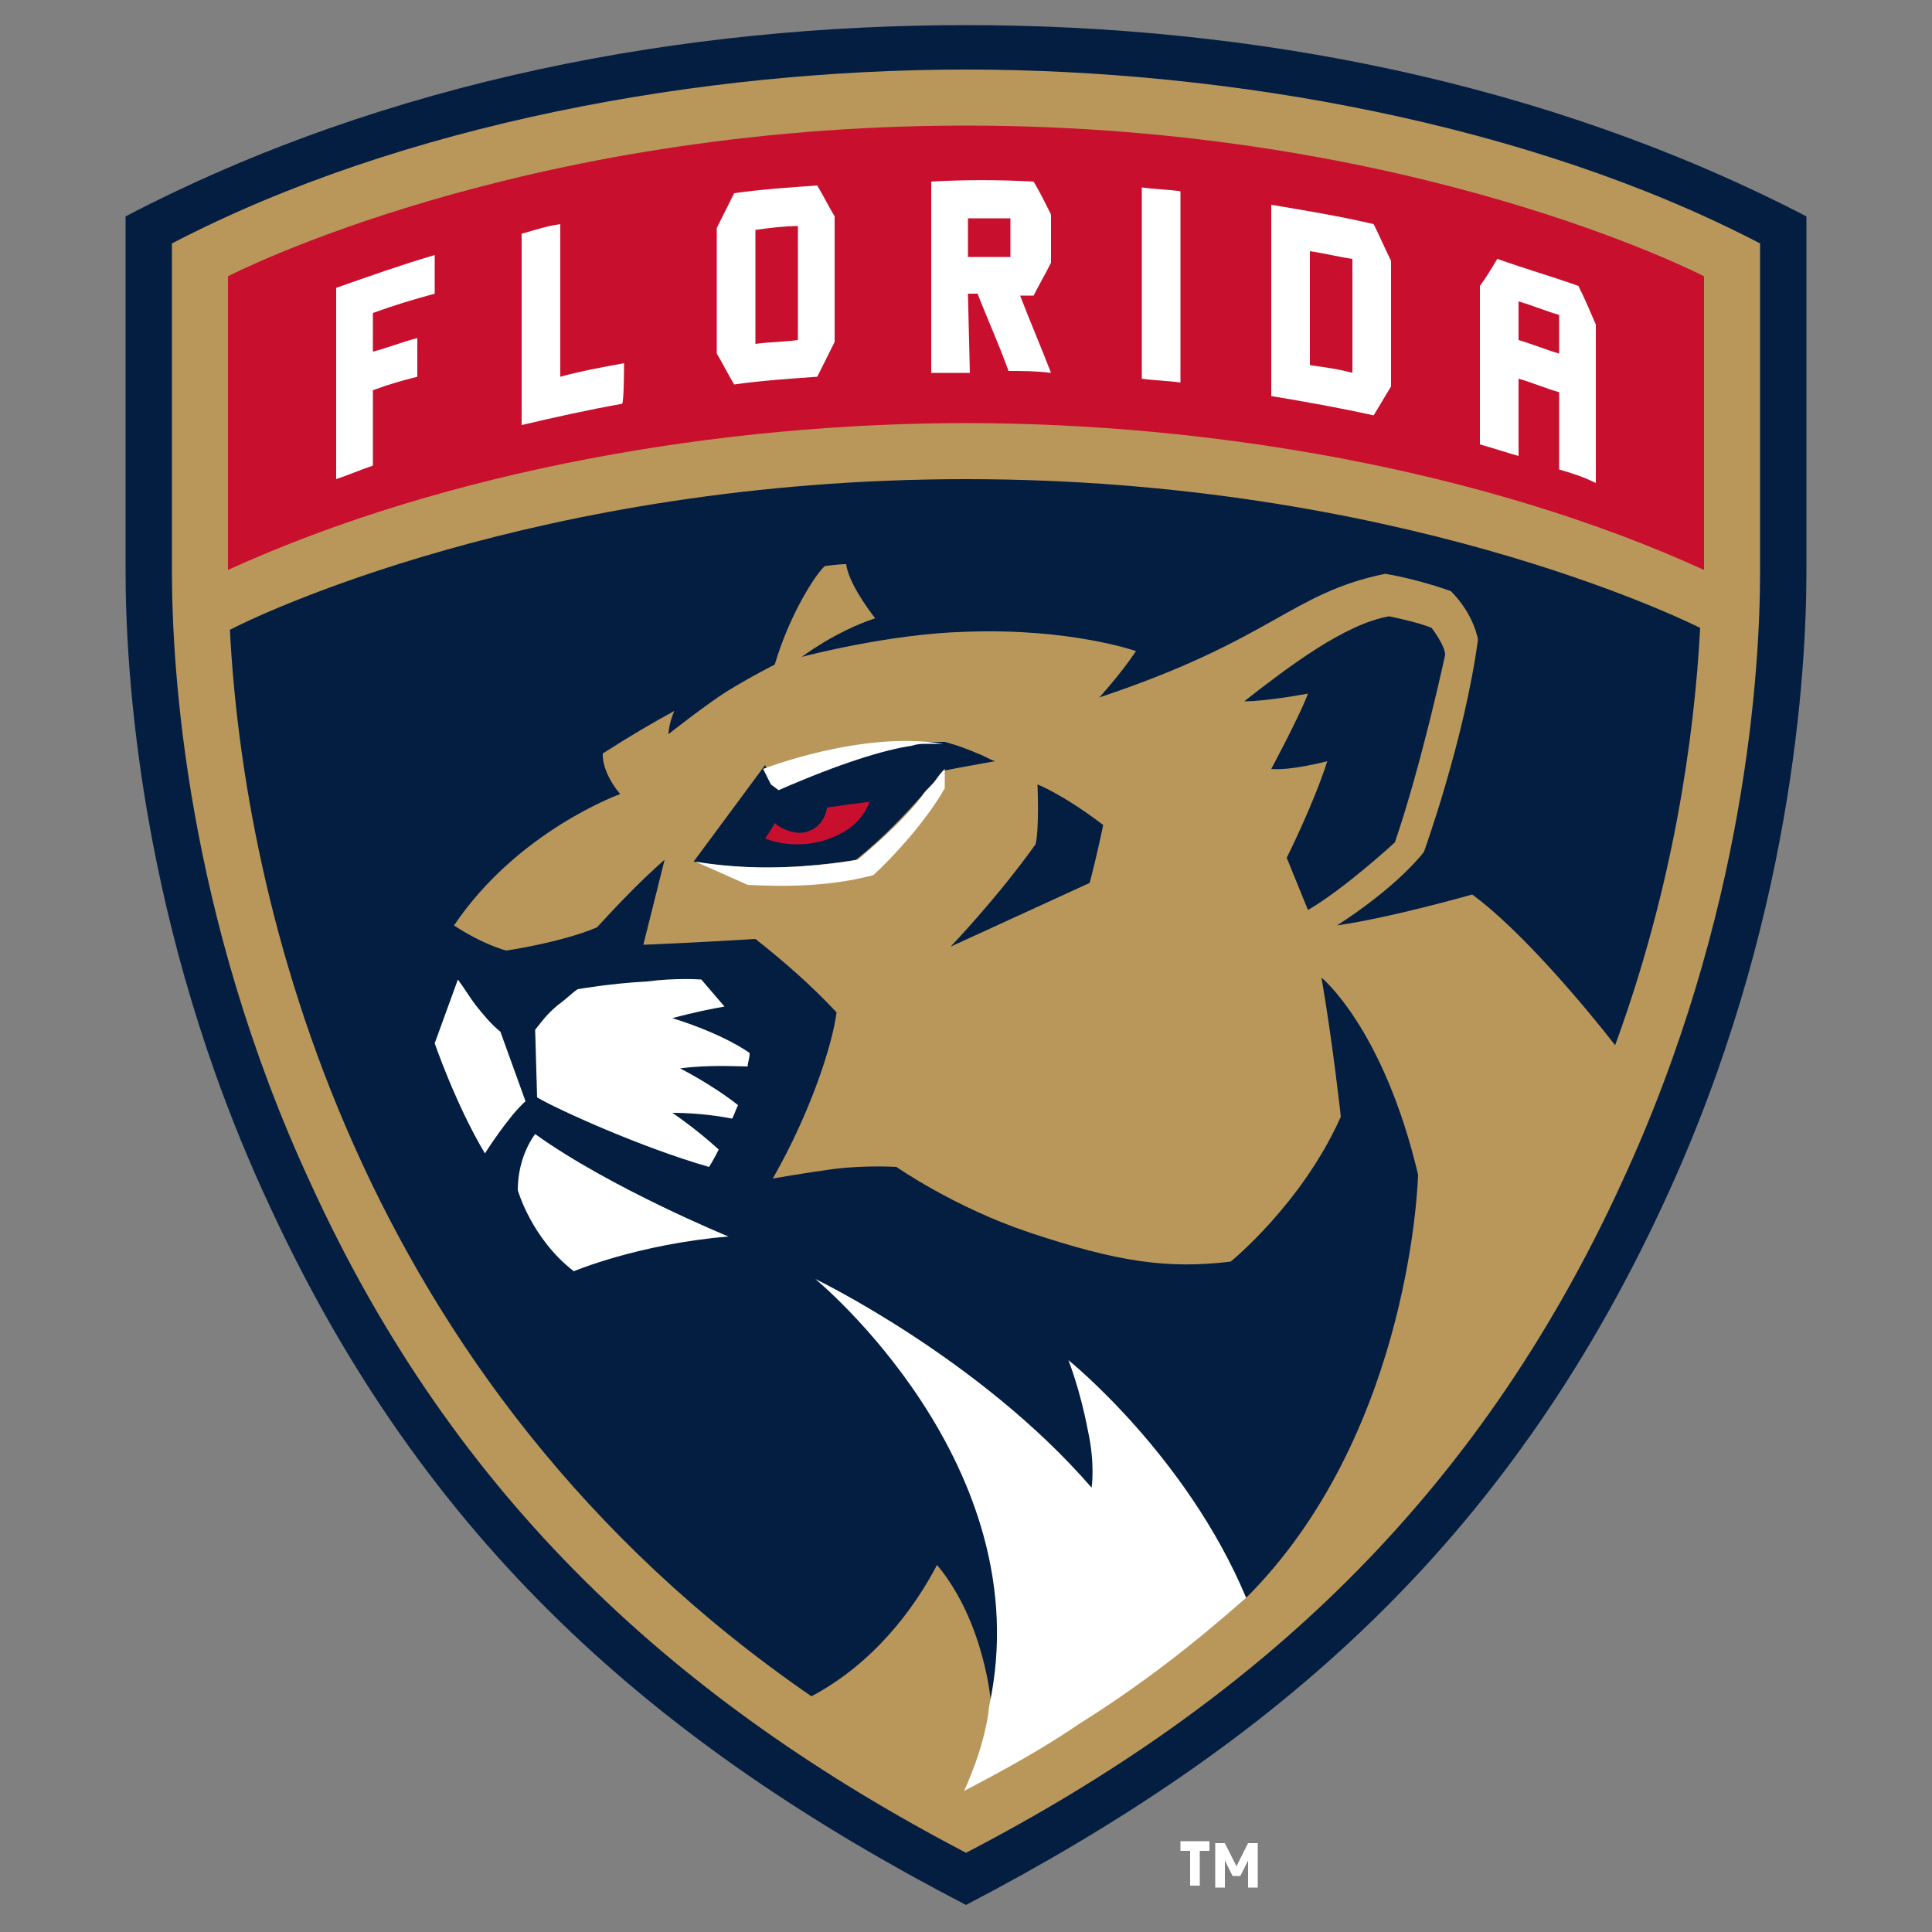
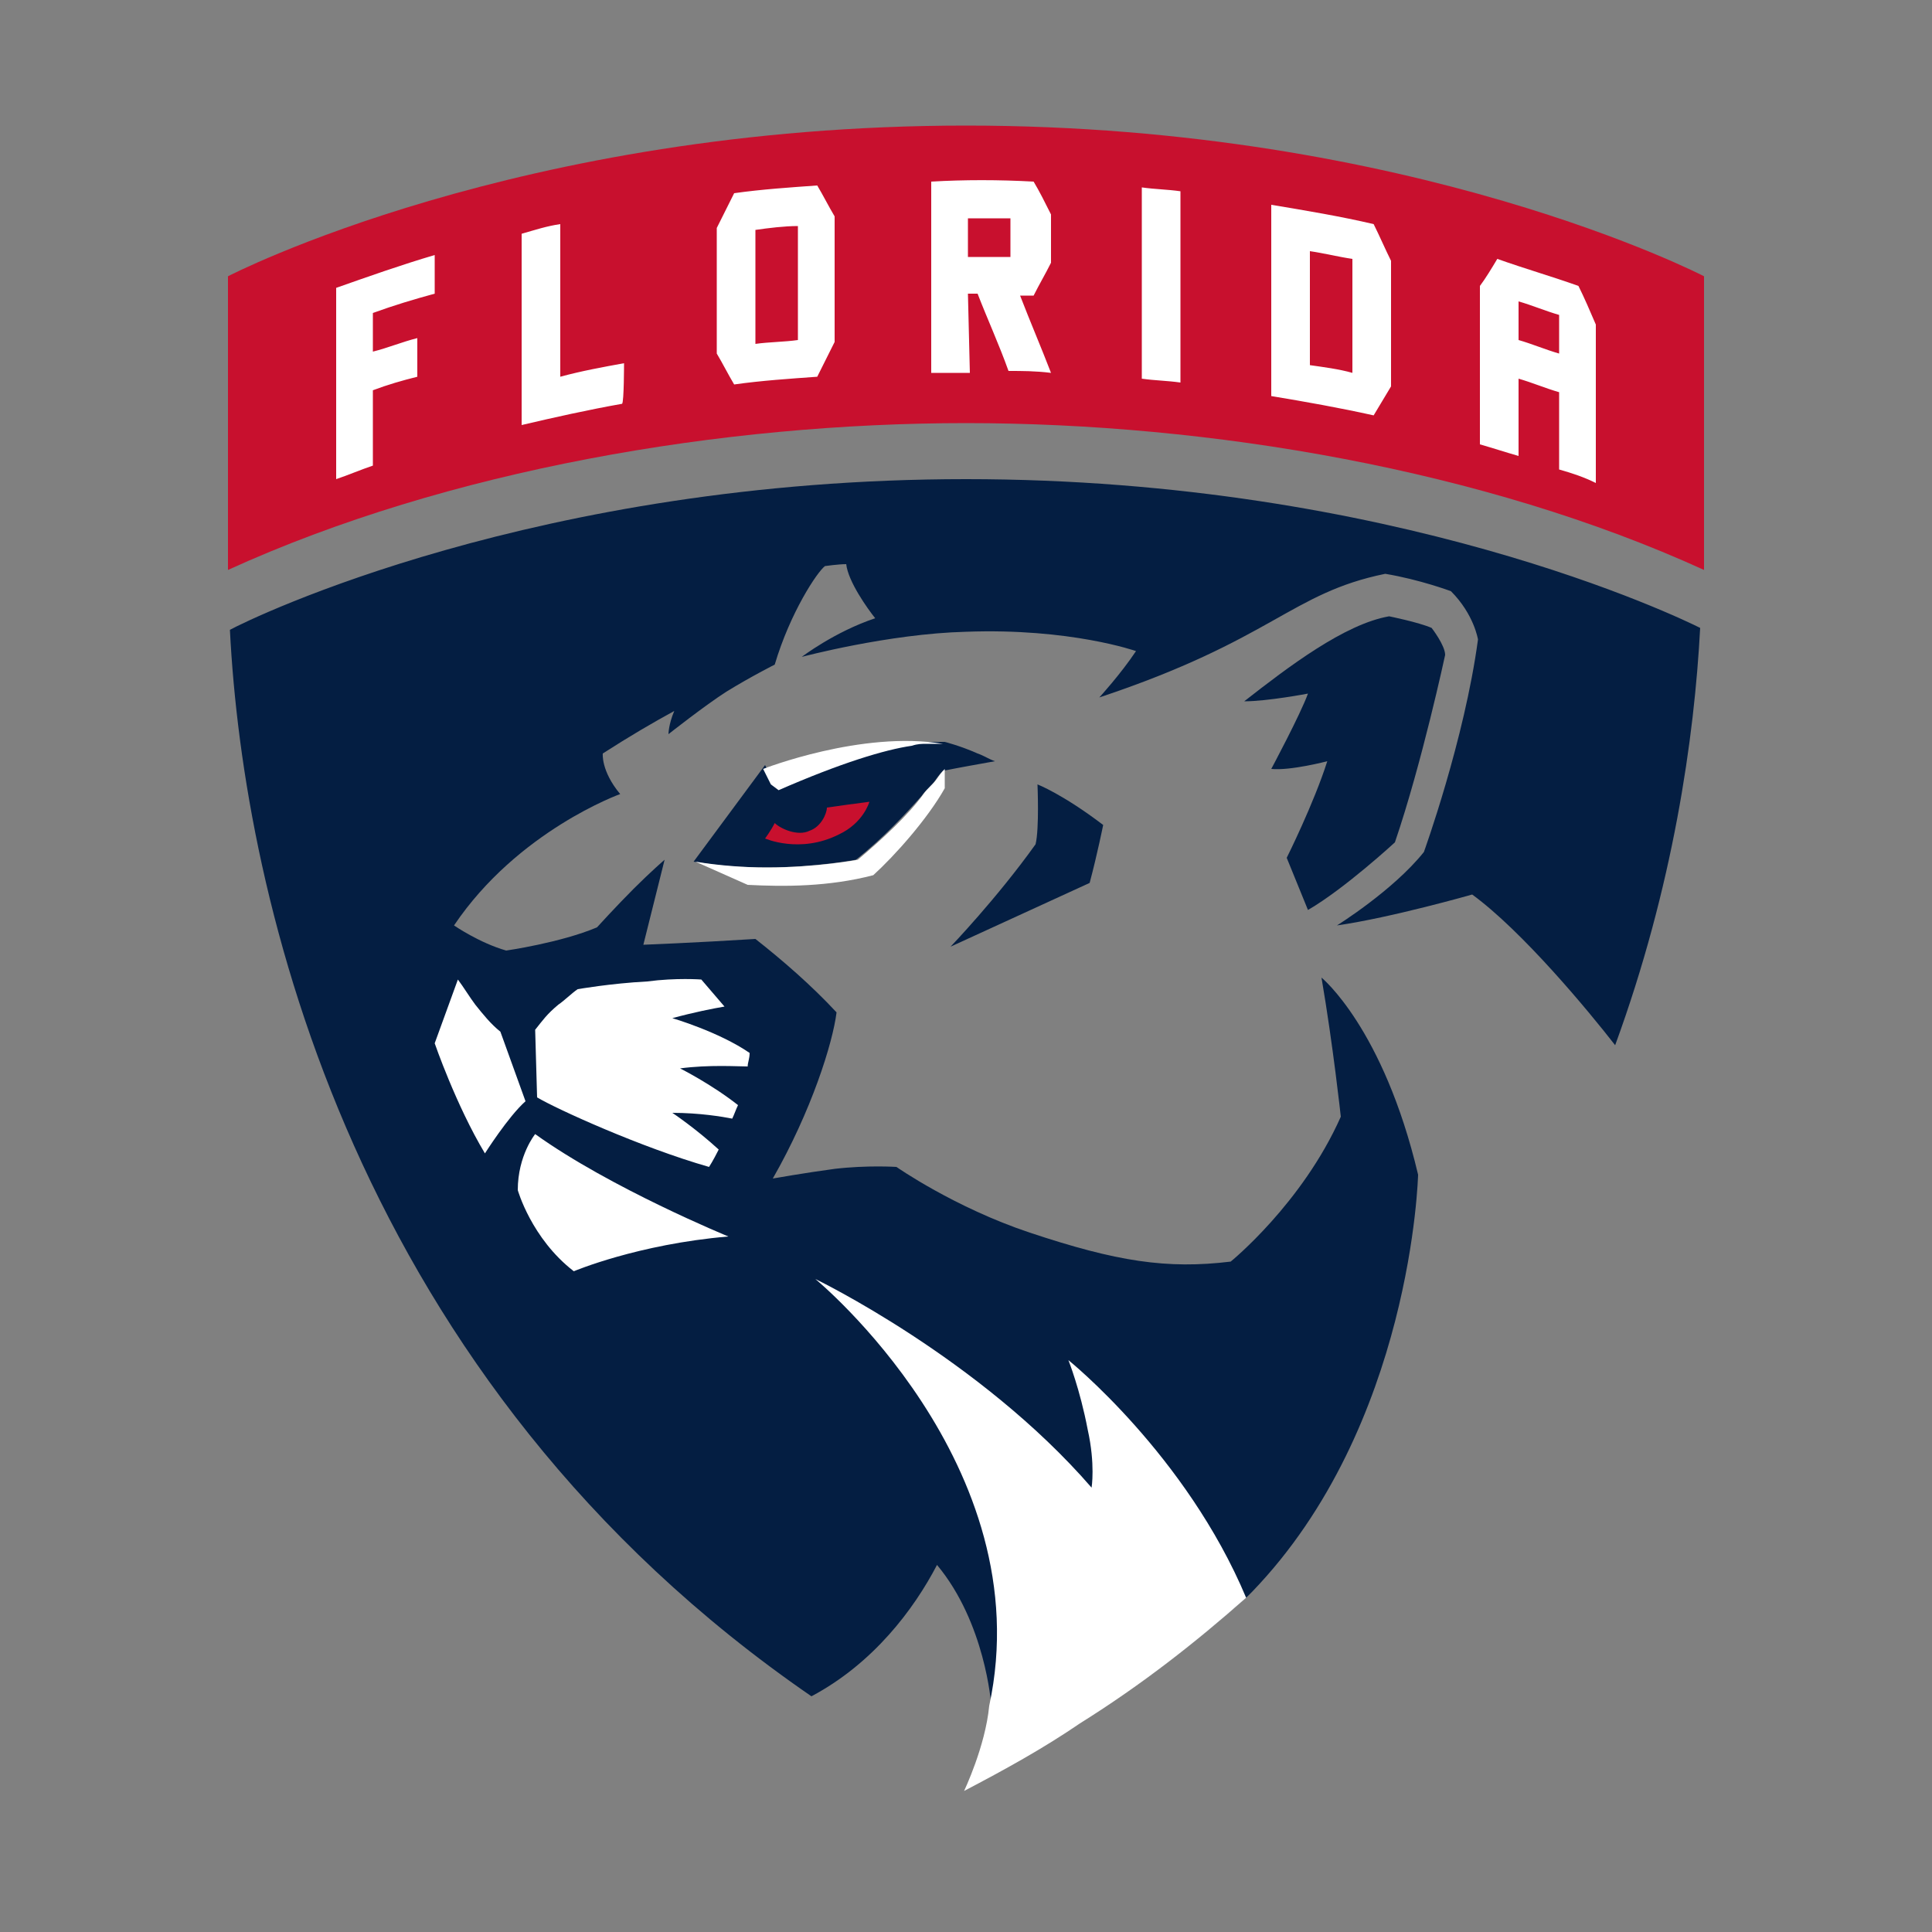
<svg xmlns="http://www.w3.org/2000/svg" version="1.1" id="Layer_1" x="0px" y="0px" viewBox="0 0 100 100" style="enable-background:new 0 0 100 100;" xml:space="preserve">
  <rect x="0" y="0" width="100" height="100" fill="#808080" stroke="none" />
  <style type="text/css">
	.st0{fill:#041E42;}
	.st1{fill:none;}
	.st2{fill:#B9975B;}
	.st3{fill:#FFFFFF;}
	.st4{fill:#C8102E;}
</style>
-   <path class="st3" d="M62.1,95.8v1.8h-0.5v-1.8h-0.5v-0.5h1.5v0.5H62.1L62.1,95.8z M64.6,97.7v-1.4l-0.4,0.8h-0.4l-0.4-0.8v1.4h-0.5  v-2.3h0.5l0.6,1.2l0.6-1.2h0.5v2.3L64.6,97.7L64.6,97.7z" />
  <path class="st1" d="M94,10C81.4,3.5,66.2,0,50,0C33.8,0,18.6,3.5,6,10l-0.7,0.4v19.2c0,5.1,0.7,18.6,7.5,33.2  c7.6,16.4,18.5,27.5,36.6,36.9L50,100l0.6-0.3c18.1-9.4,29.1-20.4,36.6-36.9c6.8-14.7,7.5-28.1,7.5-33.2V10.4L94,10L94,10z" />
-   <path class="st0" d="M6.5,11.2v18.4c0,5,0.7,18.3,7.4,32.7C22,79.9,34,90.3,50,98.6C65.9,90.3,77.9,80,86.1,62.3  c6.7-14.4,7.4-27.7,7.4-32.7V11.2C80,4.2,64.7,1.3,50,1.3C35.5,1.3,20.1,4.1,6.5,11.2z" />
-   <path class="st2" d="M8.9,12.6v17c0,4.9,0.7,17.7,7.2,31.7c7.5,16.4,19,26.8,33.9,34.6c15-7.8,26.4-18.3,33.9-34.6  c6.5-14,7.2-26.8,7.2-31.7v-17c-11.9-6.2-27.5-9-41.1-9C36.3,3.6,20.8,6.4,8.9,12.6L8.9,12.6z" />
  <g>
    <path class="st0" d="M67.7,47.1c1.9-1.1,4.5-3.5,4.5-3.5c1.4-4.1,2.6-9.7,2.6-9.7c0-0.5-0.7-1.4-0.7-1.4c-0.7-0.3-2.2-0.6-2.2-0.6   c-2.3,0.4-5.2,2.6-7.5,4.4c1.2,0,3.3-0.4,3.3-0.4c-0.4,1.1-1.9,3.9-1.9,3.9c1,0.1,2.9-0.4,2.9-0.4c-0.7,2.2-2.1,5-2.1,5L67.7,47.1   L67.7,47.1z M51.5,39.4c-0.3-0.1-0.6-0.3-0.9-0.4c-0.9-0.4-1.7-0.6-1.7-0.6s-0.2,0-0.5,0c-0.1,0-0.2,0-0.3,0   c-0.3,0-0.5,0.1-0.8,0.1c-1.4,0.3-3.8,0.9-6.9,2.3h0L40,40.4l-0.4-0.8l-3.7,5h0c1.2,0.2,2.5,0.3,3.7,0.3c2.6,0,4.7-0.4,4.7-0.4   c1.4-1.1,2.6-2.4,3.4-3.3c0.2-0.3,0.5-0.5,0.7-0.8c0.2-0.3,0.4-0.5,0.4-0.5C49.8,39.7,50.4,39.6,51.5,39.4L51.5,39.4z M57.1,42.7   c-2.1-1.6-3.4-2.1-3.4-2.1s0.1,2.3-0.1,3.1c-2,2.8-4.4,5.3-4.4,5.3l7.2-3.3C56.8,44.2,57.1,42.7,57.1,42.7z" />
    <path class="st0" d="M50,24.8c-22.2,0-37,7.2-38.1,7.8c0.7,13.9,6.4,38.9,30.1,55.2c3.2-1.7,5.3-4.5,6.5-6.8c2.5,3,2.8,7.2,2.8,7.2   v0c-0.2,2.1-1.3,4.4-1.3,4.4h0c2.1-1.1,4.1-2.2,6-3.5c3.2-2,6-4.2,8.6-6.5l0,0c0.1-0.1,0.1-0.1,0.2-0.2c8.3-8.6,8.6-21.6,8.6-21.6   c-1.8-7.6-5-10.2-5-10.2c0.6,3.5,1,7.2,1,7.2c-2,4.5-5.7,7.5-5.7,7.5c-3.3,0.4-5.9,0-10.4-1.5c-3.9-1.3-6.9-3.4-6.9-3.4   s-1.5-0.1-3.2,0.1c-1.5,0.2-3.2,0.5-3.2,0.5c2-3.5,3.1-7,3.3-8.6c-1.3-1.4-2.8-2.7-4.2-3.8c-3.2,0.2-5.8,0.3-5.8,0.3l1.1-4.4   c0,0-0.7,0.6-1.6,1.5c-0.9,0.9-1.9,2-1.9,2c-1.9,0.8-4.7,1.2-4.7,1.2c-1.4-0.4-2.7-1.3-2.7-1.3c3.3-4.9,8.6-6.8,8.6-6.8   c-1-1.2-0.9-2.1-0.9-2.1c1.4-0.9,2.6-1.6,3.7-2.2c-0.3,0.7-0.3,1.2-0.3,1.2s1.9-1.5,3-2.2c1.3-0.8,2.5-1.4,2.5-1.4   c0.8-2.7,2.2-4.8,2.6-5.1c0,0,0.7-0.1,1.1-0.1c0.1,0.9,1.1,2.3,1.5,2.8c-2.1,0.7-3.8,2-3.8,2s4.5-1.2,8.5-1.3c5.4-0.2,8.8,1,8.8,1   c-0.8,1.2-1.9,2.4-1.9,2.4c9-3,9.9-5.4,14.8-6.4c1.8,0.3,3.4,0.9,3.4,0.9c1.2,1.2,1.4,2.5,1.4,2.5c-0.7,5.2-2.8,11-2.8,11   c-1.6,2-4.5,3.8-4.5,3.8c2.8-0.4,7-1.6,7-1.6c2.6,1.9,6,6,7.4,7.8c3-8.2,4.1-15.9,4.4-21.6C87,32,72.2,24.8,50,24.8L50,24.8z" />
  </g>
  <path class="st3" d="M25.1,59.7c0,0,1.2-1.9,2.1-2.7l-1.3-3.6C25.4,53,25,52.5,24.6,52c-0.3-0.4-0.6-0.9-0.9-1.3L22.5,54  C22.5,54,23.6,57.2,25.1,59.7L25.1,59.7z M26.8,61.6c0,0,0.7,2.5,2.9,4.2c0,0,3.3-1.4,8-1.8c0,0-6.1-2.5-10-5.3  C27.7,58.7,26.8,59.8,26.8,61.6z M44.4,44.5c0,0-2.1,0.4-4.7,0.4c-1.2,0-2.5-0.1-3.7-0.3l2.7,1.2c1.9,0.1,4.2,0.1,6.5-0.5  c1.1-1,2.8-2.9,3.7-4.5c0,0,0-0.4,0-1c0,0-0.2,0.2-0.4,0.5c-0.2,0.3-0.5,0.5-0.7,0.8C47,42.2,45.7,43.4,44.4,44.5L44.4,44.5z   M36.7,60.4c0,0,0.2-0.3,0.5-0.9c-1.2-1.1-2.4-1.9-2.4-1.9c1.4,0,2.6,0.2,3.1,0.3c0.1-0.2,0.2-0.5,0.3-0.7c-1.4-1.1-3-1.9-3-1.9  c1.5-0.2,3-0.1,3.5-0.1c0-0.2,0.1-0.4,0.1-0.7c-1.6-1.1-4-1.8-4-1.8c1.1-0.3,2.1-0.5,2.7-0.6l-1.2-1.4c0,0-1.3-0.1-2.8,0.1  c-1.9,0.1-3.6,0.4-3.6,0.4c-0.3,0.2-0.7,0.6-1,0.8c-0.6,0.5-0.8,0.8-1.2,1.3l0.1,3.5C28.8,57.4,33.2,59.4,36.7,60.4L36.7,60.4z   M55.3,70.4c0,0,0.6,1.5,1,3.6c0.4,1.8,0.2,3,0.2,3c-5.8-6.7-14.3-10.8-14.3-10.8s11.7,9.6,9,22.1v0c-0.2,2.1-1.3,4.4-1.3,4.4h0  c2.1-1.1,4.1-2.2,6-3.5c3.2-2,6-4.2,8.6-6.5h0C61.4,75.3,55.3,70.4,55.3,70.4L55.3,70.4z M40.3,40.9c3.2-1.4,5.5-2.1,6.9-2.3  c0.3-0.1,0.5-0.1,0.8-0.1c0.1,0,0.2,0,0.3,0c0.4,0,0.5,0,0.5,0h0c-4.2-0.7-9.3,1.3-9.3,1.3v0l0.4,0.8L40.3,40.9z" />
  <path class="st4" d="M41.9,43c-0.6,0.3-1.5-0.1-1.8-0.4c-0.2,0.4-0.5,0.8-0.5,0.8s1.8,0.8,3.8-0.2c1.3-0.6,1.6-1.7,1.6-1.7  c-0.8,0.1-1.5,0.2-2.2,0.3C42.8,42.1,42.5,42.8,41.9,43L41.9,43z M11.8,29.5c11.4-5.2,25.6-7.6,38.2-7.6c12.6,0,26.8,2.4,38.2,7.6  V14.3c0,0-15-7.8-38.2-7.8s-38.2,7.8-38.2,7.8L11.8,29.5L11.8,29.5z" />
  <path class="st3" d="M32.3,18.8c-1.1,0.2-2.2,0.4-3.3,0.7v-7.9c-0.7,0.1-1.3,0.3-2,0.5v9.9c1.7-0.4,3.5-0.8,5.2-1.1  C32.3,20.8,32.3,18.8,32.3,18.8z M50.1,15.2c0.2,0,0.3,0,0.5,0c0.5,1.3,1.1,2.6,1.6,4c0.7,0,1.4,0,2.2,0.1c-0.5-1.3-1.1-2.7-1.6-4  c0.2,0,0.4,0,0.7,0c0.3-0.6,0.6-1.1,0.9-1.7v-2.5c-0.3-0.6-0.6-1.2-0.9-1.7c-1.8-0.1-3.6-0.1-5.3,0c0,3.3,0,6.6,0,9.9  c0.7,0,1.4,0,2,0L50.1,15.2L50.1,15.2z M50.1,11.3c0.7,0,1.5,0,2.2,0v2c-0.7,0-1.5,0-2.2,0V11.3L50.1,11.3z M19.3,20.2  c0.8-0.3,1.5-0.5,2.3-0.7v-2c-0.8,0.2-1.5,0.5-2.3,0.7v-2c1.1-0.4,2.1-0.7,3.2-1v-2c-1.7,0.5-3.4,1.1-5.1,1.7c0,3.3,0,6.6,0,9.9  c0.6-0.2,1.3-0.5,1.9-0.7V20.2L19.3,20.2z M78.6,19.6c0.7,0.2,1.4,0.5,2.1,0.7v4c0.7,0.2,1.3,0.4,1.9,0.7v-8.2  c-0.3-0.7-0.6-1.4-0.9-2c-1.4-0.5-2.8-0.9-4.2-1.4c-0.3,0.5-0.6,1-0.9,1.4v8.2c0.7,0.2,1.3,0.4,2,0.6V19.6L78.6,19.6z M78.6,15.6  c0.7,0.2,1.4,0.5,2.1,0.7v2c-0.7-0.2-1.4-0.5-2.1-0.7V15.6z M42.3,19.5c0.3-0.6,0.6-1.2,0.9-1.8v-6.5c-0.3-0.5-0.6-1.1-0.9-1.6  C40.9,9.7,39.4,9.8,38,10c-0.3,0.6-0.6,1.2-0.9,1.8v6.5c0.3,0.5,0.6,1.1,0.9,1.6C39.4,19.7,40.9,19.6,42.3,19.5L42.3,19.5z   M39.1,11.9c0.7-0.1,1.5-0.2,2.2-0.2v5.9c-0.7,0.1-1.5,0.1-2.2,0.2C39.1,17.8,39.1,11.9,39.1,11.9z M61.1,9.9  c-0.7-0.1-1.3-0.1-2-0.2v9.9c0.7,0.1,1.3,0.1,2,0.2V9.9L61.1,9.9z M72,20v-6.5c-0.3-0.6-0.6-1.3-0.9-1.9c-1.7-0.4-3.5-0.7-5.3-1v9.9  c1.8,0.3,3.5,0.6,5.3,1C71.4,21,71.7,20.5,72,20L72,20z M70,19.3c-0.7-0.2-1.5-0.3-2.2-0.4v-5.9c0.7,0.1,1.5,0.3,2.2,0.4V19.3  L70,19.3z" />
</svg>